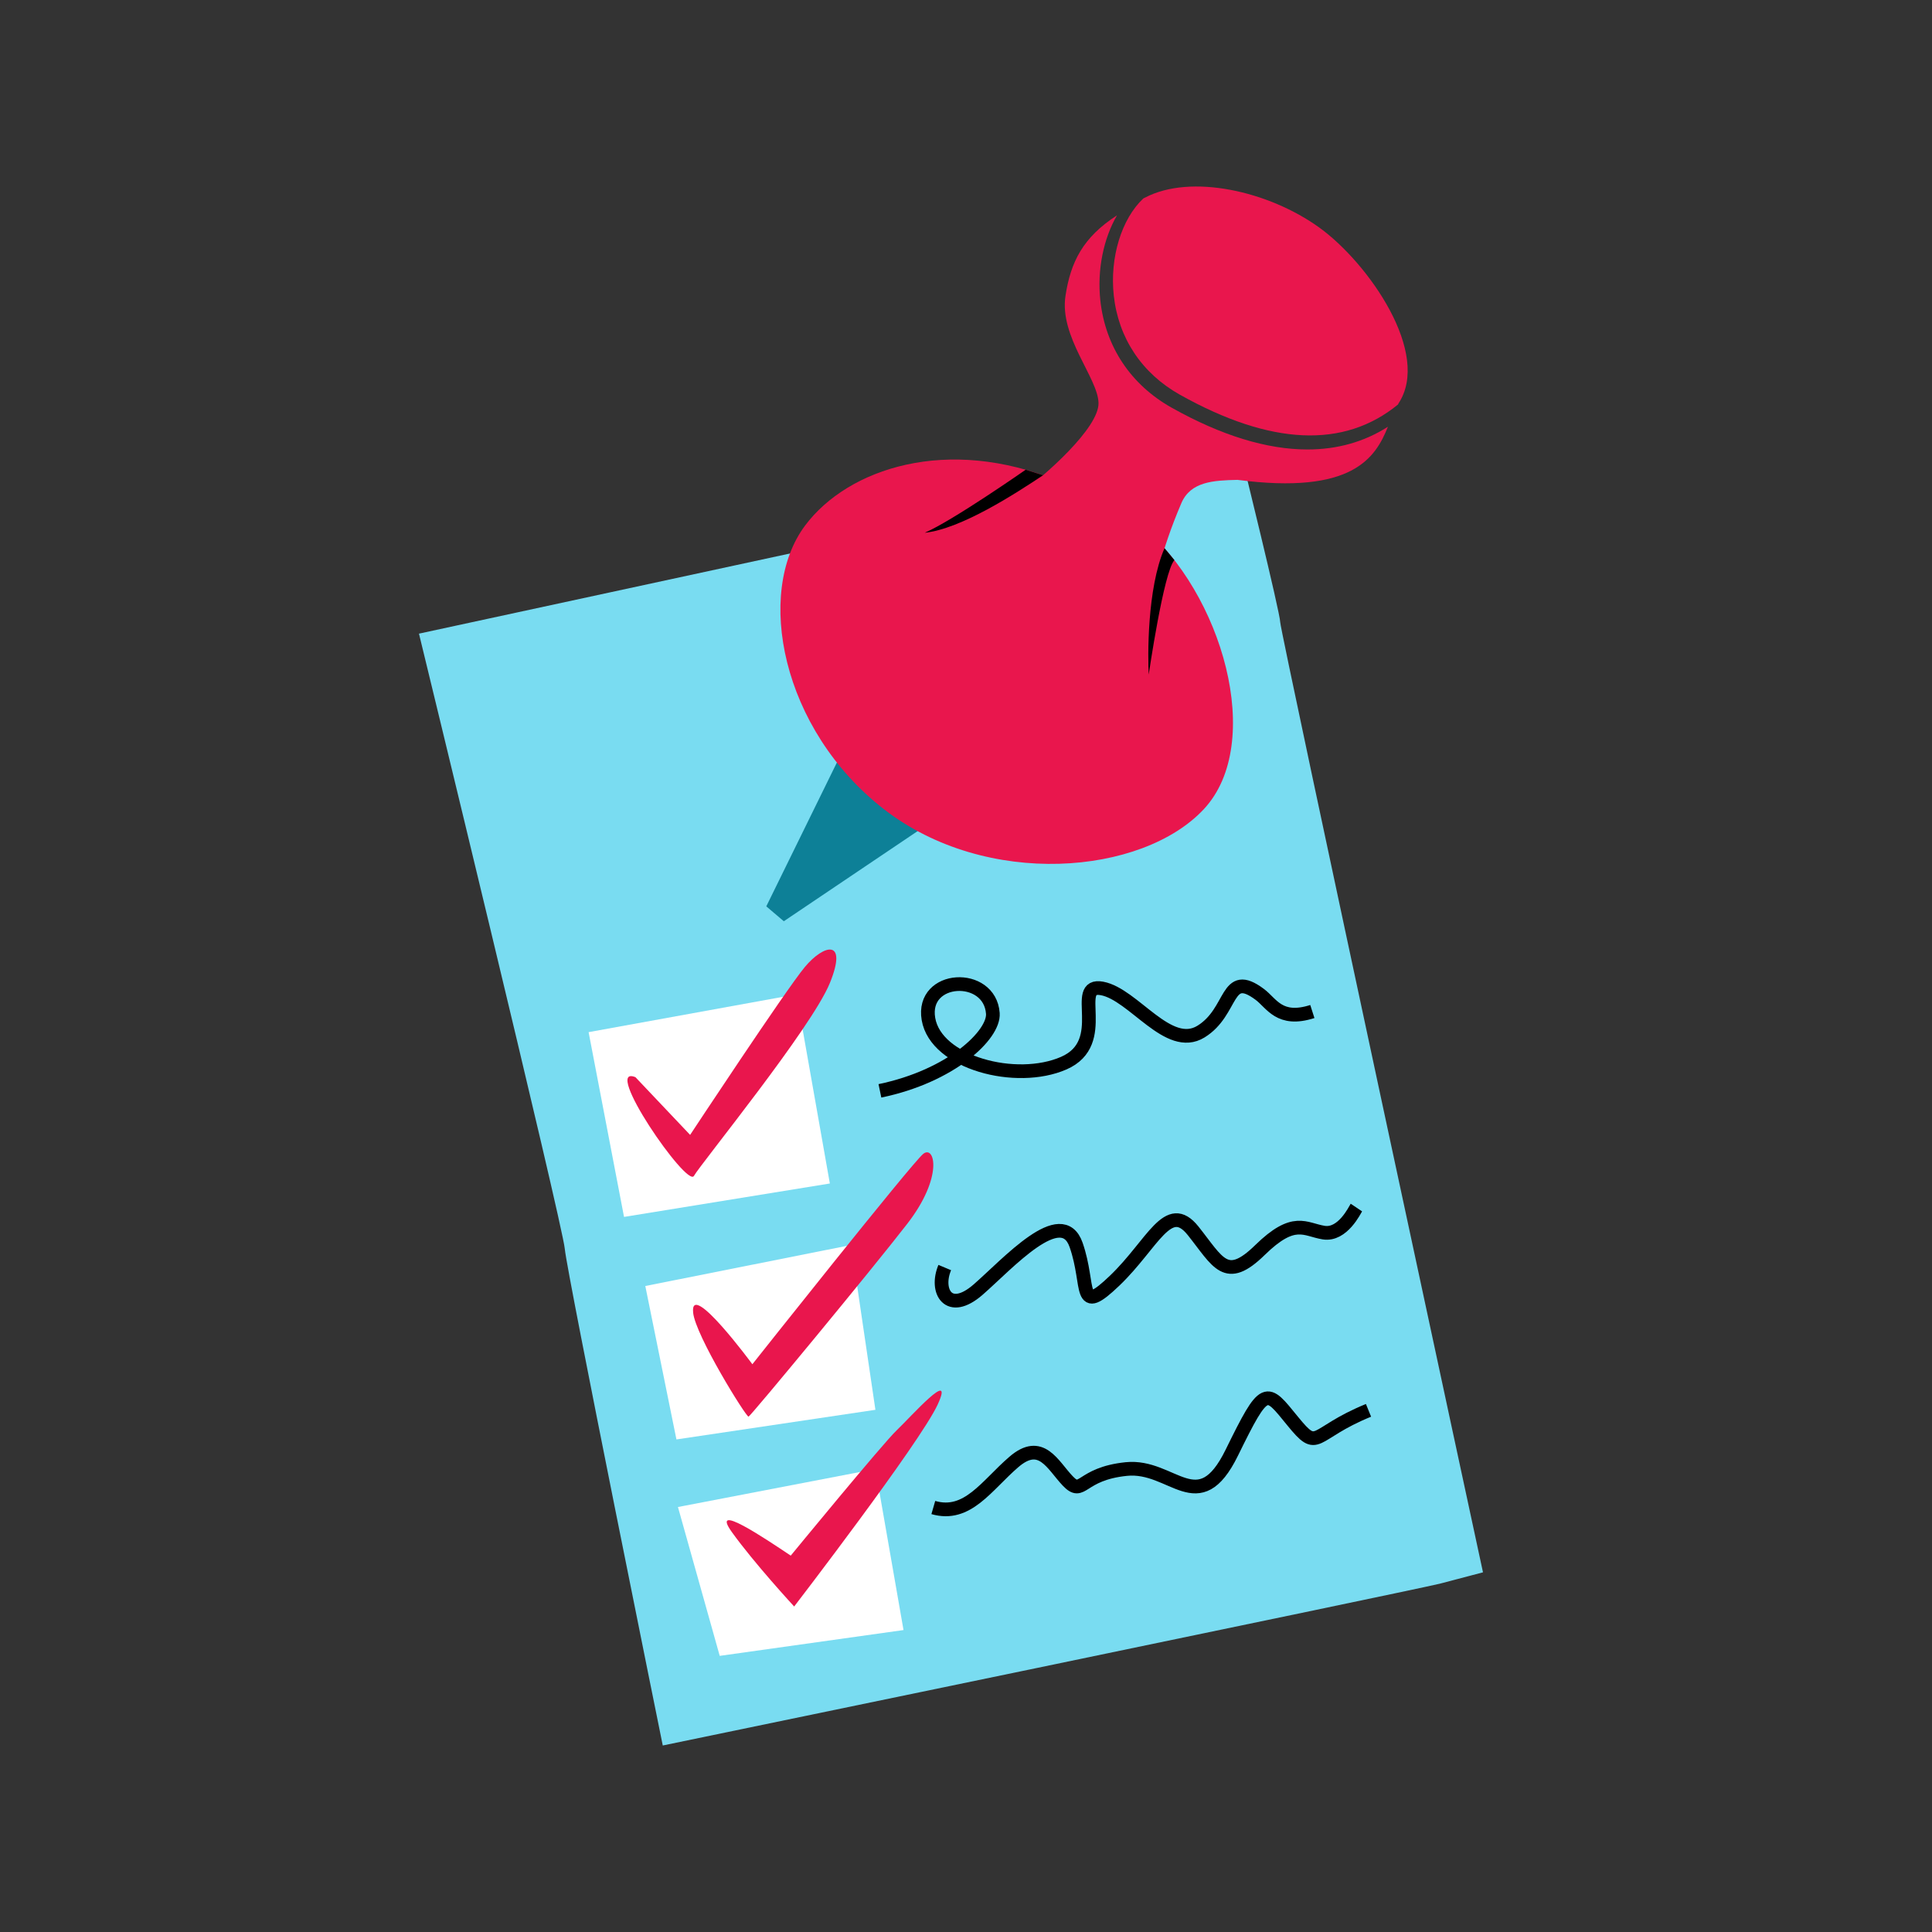
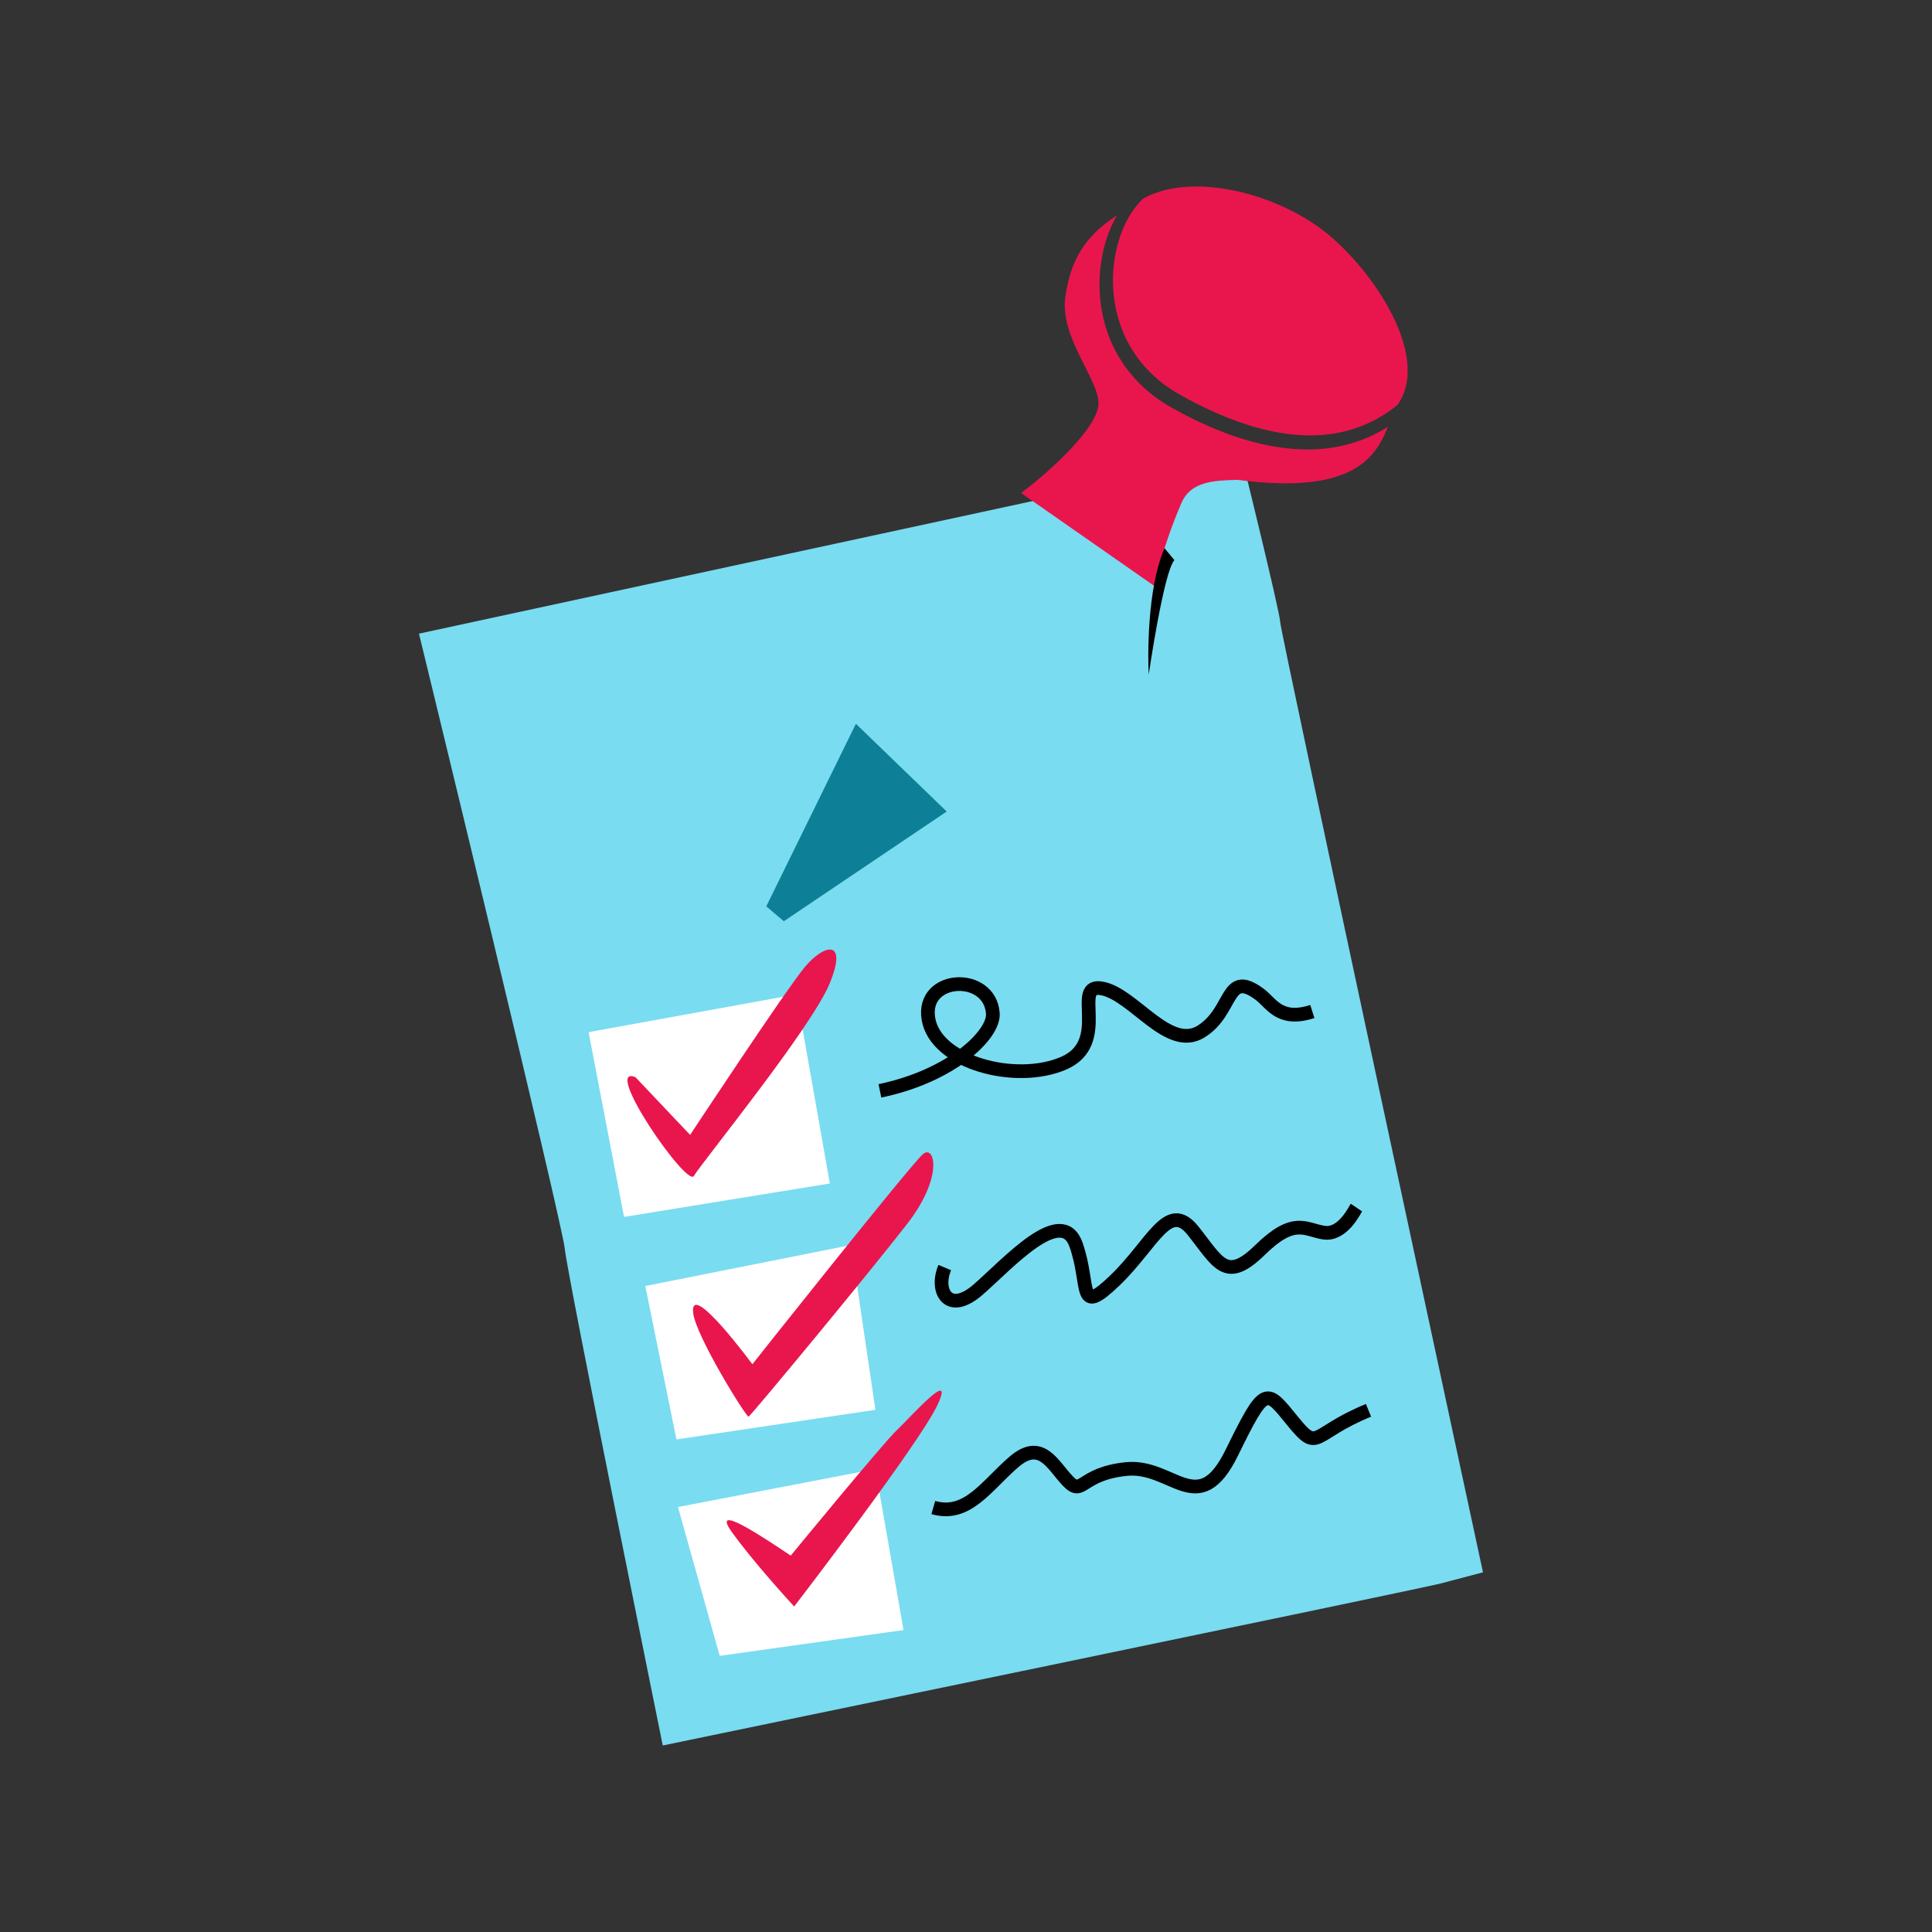
<svg xmlns="http://www.w3.org/2000/svg" id="Layer_1" viewBox="0 0 1080 1080">
  <rect x="0" y="0" width="1080" height="1080" fill="#333333" stroke="none" />
  <defs>
    <style>.cls-1{fill:none;stroke:#000;stroke-miterlimit:10;stroke-width:7.66px;}.cls-2{fill:#fff;}.cls-3{fill:#e9164d;}.cls-4{fill:#0d8097;}.cls-5{fill:#79dcf1;}</style>
  </defs>
  <path class="cls-5" d="M234.21,354.21s80.24,329.87,81.51,343.88c1.27,14.01,54.77,277.65,54.77,277.65,0,0,412.65-85.33,434.31-90.43l24.2-6.37s-113.35-526.01-113.35-531.1-21.65-92.97-21.65-92.97l-459.78,99.34Z" />
  <polygon class="cls-2" points="329.03 576.98 348.84 680.26 463.89 661.58 445.21 555.86 329.03 576.98" />
  <polygon class="cls-2" points="360.73 718.89 378.13 804.65 489.36 788.09 475.78 695.96 360.73 718.89" />
  <polygon class="cls-2" points="378.98 842.43 402.33 925.64 505.07 911.21 489.36 821.2 378.98 842.43" />
  <path class="cls-3" d="M355.21,602.14l30.57,32.27s53.49-81.09,64.11-93.82c10.61-12.74,24.2-16.13,14.01,8.92-10.19,25.05-72.17,101.04-75.99,107.83-3.82,6.79-51.79-62.88-32.69-55.19Z" />
  <path class="cls-3" d="M387.47,733.75c-1.87-18.61,33.11,28.87,33.11,28.87,0,0,89.15-112.5,95.52-117.6,6.37-5.09,11.46,12.74-8.92,39.06-20.38,26.32-87.46,107.41-88.73,107.83s-29.71-45.37-30.99-58.16Z" />
  <path class="cls-3" d="M443.94,898.04s-22.36-24.2-34.83-41.6c-12.47-17.41,18.91,3.82,32.92,13.16,0,0,51.58-62.83,59.22-70.05,7.64-7.22,32.69-35.66,22.93-14.43-9.76,21.23-80.24,112.93-80.24,112.93Z" />
  <polygon class="cls-4" points="478.45 404.6 428.36 506.66 438.16 514.98 529.21 453.65 478.45 404.6" />
-   <path class="cls-3" d="M591.47,268.88c-61.77-25.47-117.37-7.16-141.37,24.84-28.12,37.48-13.37,113.99,43.94,158.57,57.31,44.58,144.56,36.94,178.94,0,34.39-36.94,10.19-120.99-35.02-158.57-45.21-37.57-46.49-24.84-46.49-24.84Z" />
  <path class="cls-1" d="M528.12,708.57c-5.52,13.16,2.12,26.75,18.68,12.31,16.56-14.43,46.7-48.14,54.77-24.92,8.07,23.22,.42,40.2,21.65,19.82,21.23-20.38,29.72-45.33,43.73-27.76,14.01,17.57,18.26,29.46,37.36,10.78,19.1-18.68,25.05-11.46,35.66-9.76,10.61,1.7,17.41-12.74,18.26-14.01" />
  <path class="cls-1" d="M521.73,842.72c19.12,5.52,29.74-12.31,45.02-25.47,15.28-13.16,21.65,1.7,30.14,10.61,8.49,8.92,6.79-3.98,32.69-6.66,25.9-2.68,40.33,28.93,59.01-9.16,18.68-38.09,19.1-35.97,33.96-17.71,14.86,18.26,10.19,7.22,42.45-5.94" />
  <g>
    <path class="cls-3" d="M622.61,165.22c2.61,23.84,15.73,43.52,36.94,55.41,50.72,28.42,91.74,30.25,121.97,5.46,.06-.14,.12-.28,.18-.42,0,0-.02-.02-.02-.02,18.68-27.95-16.66-78.53-44.07-98.36-28.5-20.62-72.01-30.25-97.54-16.82,0,0-.02,0-.02,0-.31,.15-.6,.3-.91,.45-12.22,11.46-18.85,33.11-16.53,54.3Z" />
    <path class="cls-3" d="M655.05,227.95c-22.94-12.85-37.13-34.15-39.95-59.95-1.87-17.1,1.75-34.57,9.3-47.62-19.09,12.33-25.91,26.15-28.79,45.02-3.5,22.93,18.15,45.85,18.47,59.86,.32,14.01-30.21,40.76-43.3,50.31l74.83,52.22s2.62-18.11,14.76-46.49c5.21-12.17,18.03-12.74,31.4-13.05,64.23,8.36,77.07-12.2,84.09-29.7-13.23,8.47-28.32,12.71-44.99,12.71-22.6,0-48.1-7.77-75.81-23.31Z" />
  </g>
-   <path d="M516.93,297.81c20.35-2.09,50.9-22.02,66.15-32.14l-9.72-3.09s-40.81,28.51-56.42,35.23Z" />
  <path d="M650.98,306.44c-9.89,22.67-9.36,61.27-8.84,70.66,0,0,8.38-57.53,14.36-63.98l-5.52-6.68Z" />
  <path class="cls-1" d="M491.88,609.79c39.91-8.27,64-31.33,63.13-43.3-1.68-23.21-40.17-21.39-36,3.13,4.17,24.52,49.04,36.31,75.65,24.68,26.61-11.63,3.65-45.07,21.39-41.75,17.74,3.32,37.04,35.33,55.3,24.12,18.26-11.22,13.56-35.21,32.87-20.8,6.7,5,10.96,15.49,29.39,9.58" />
</svg>